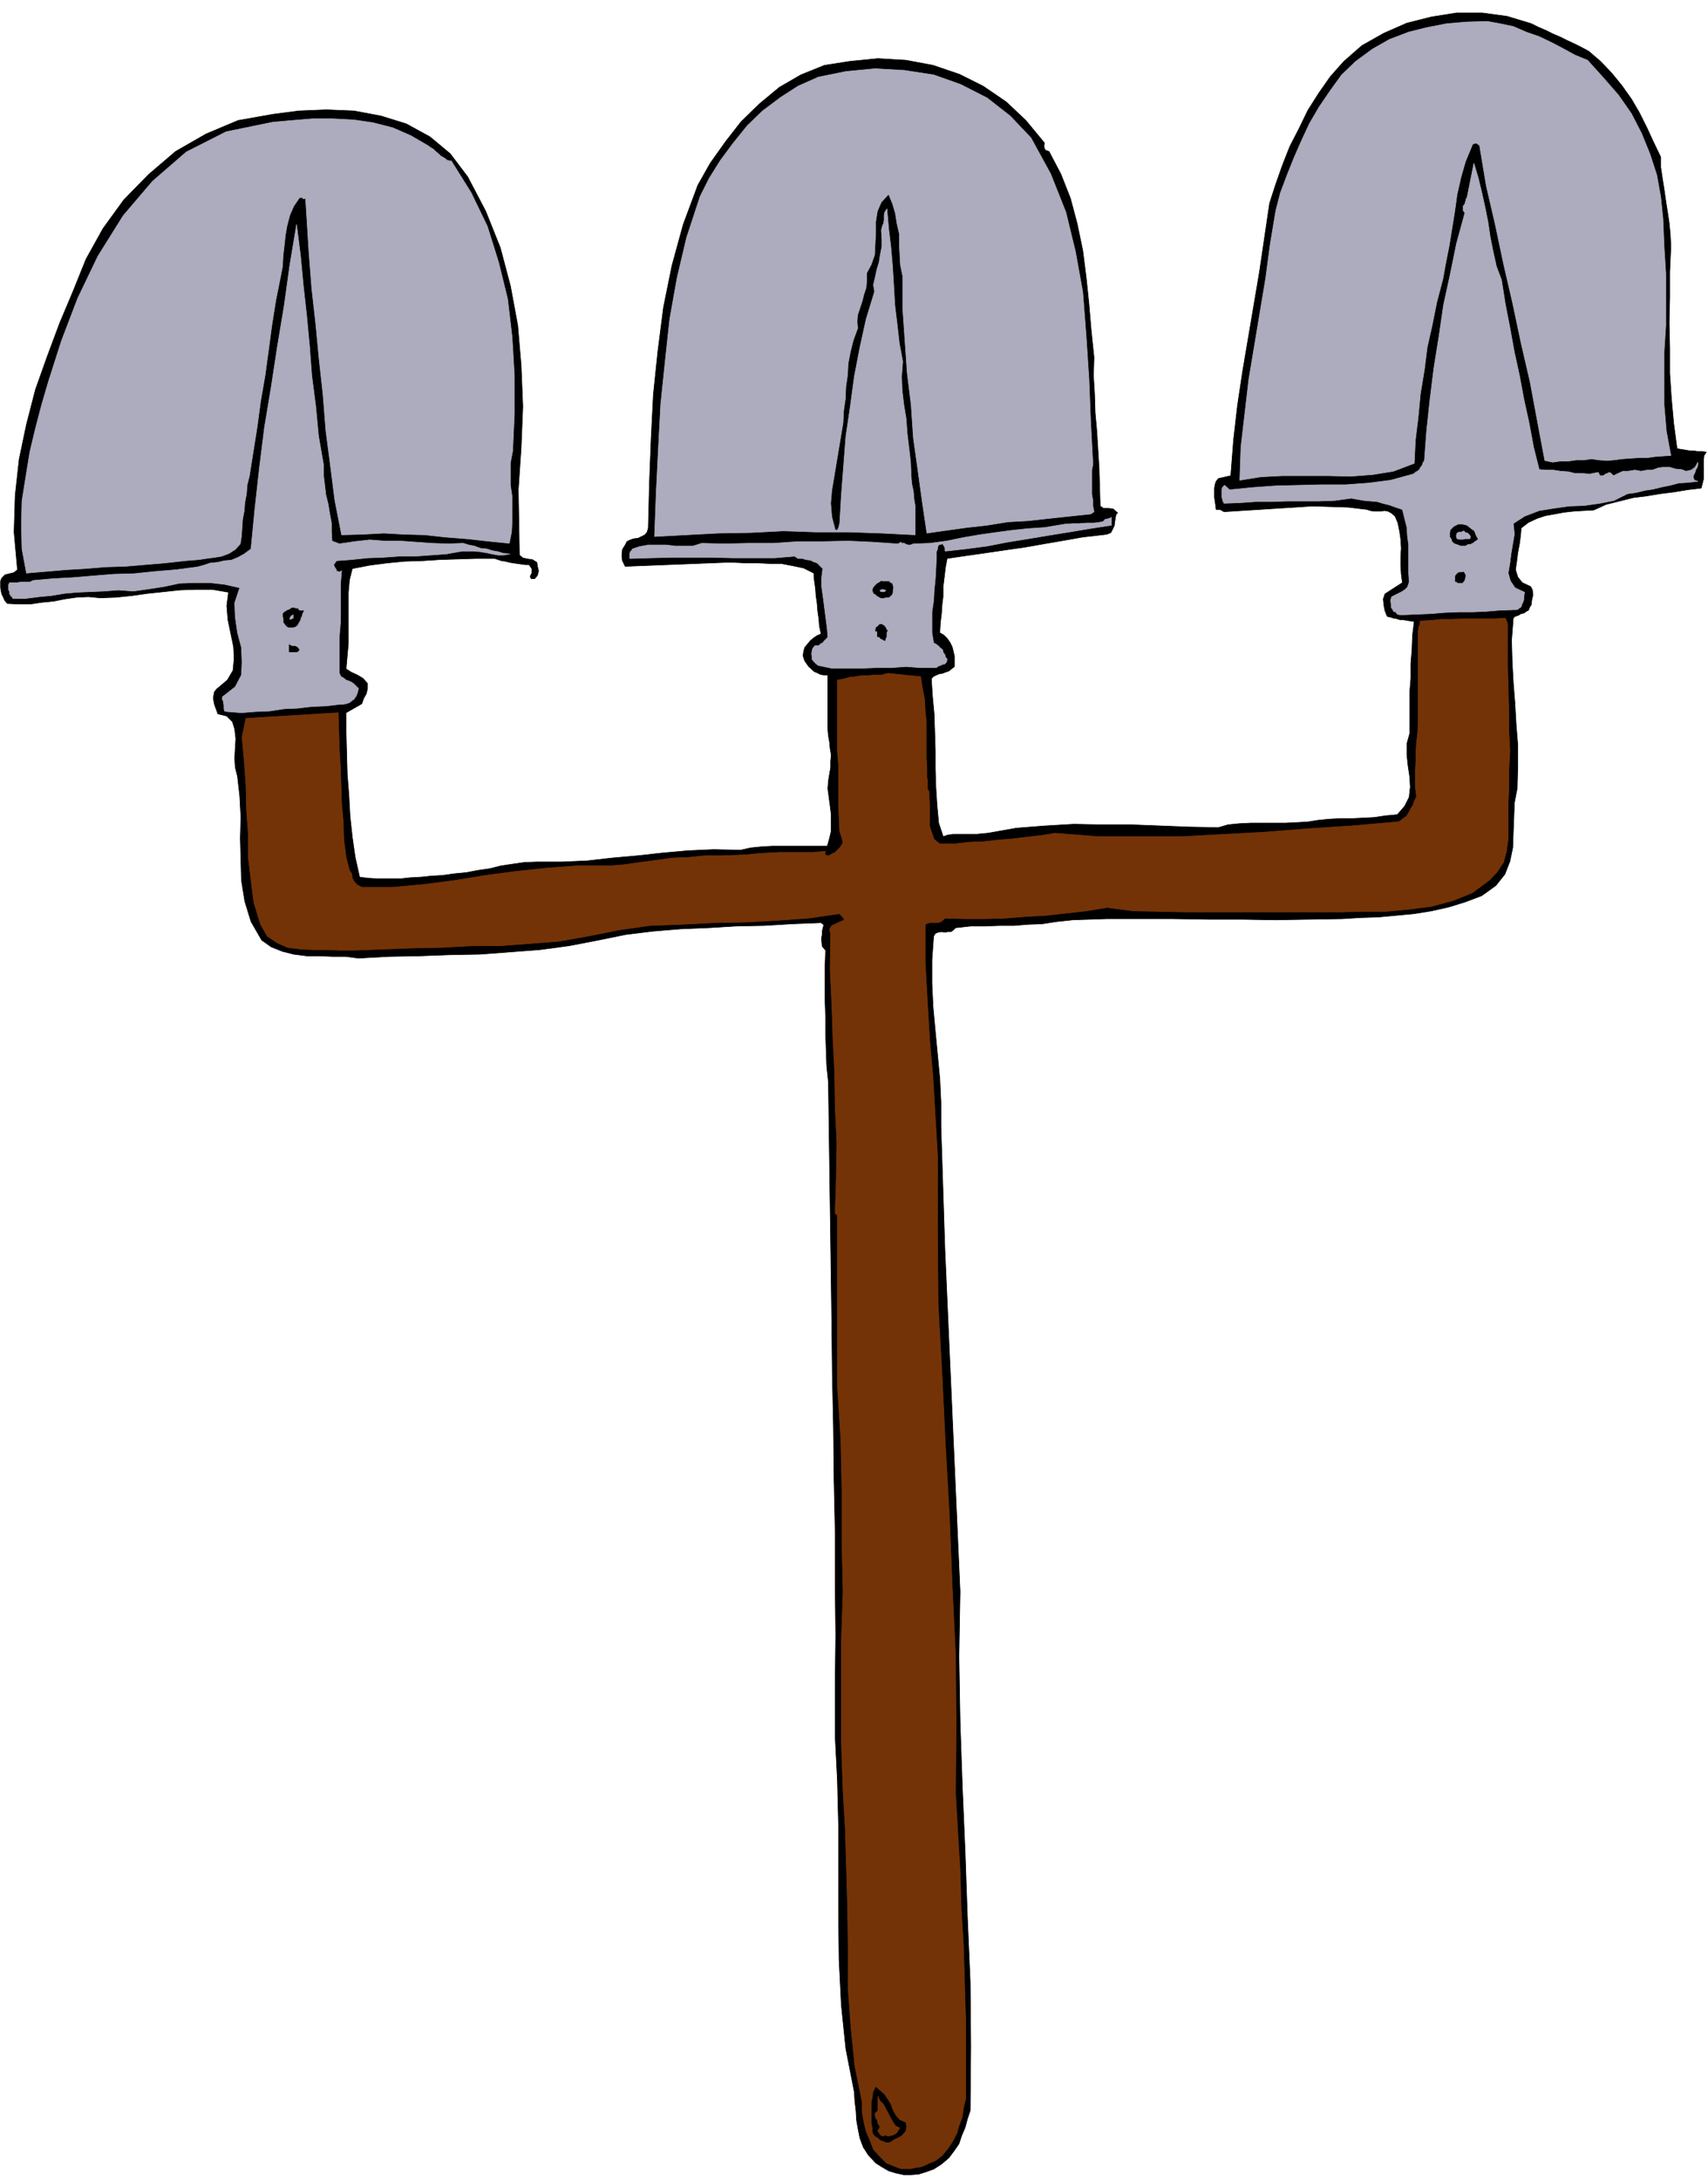
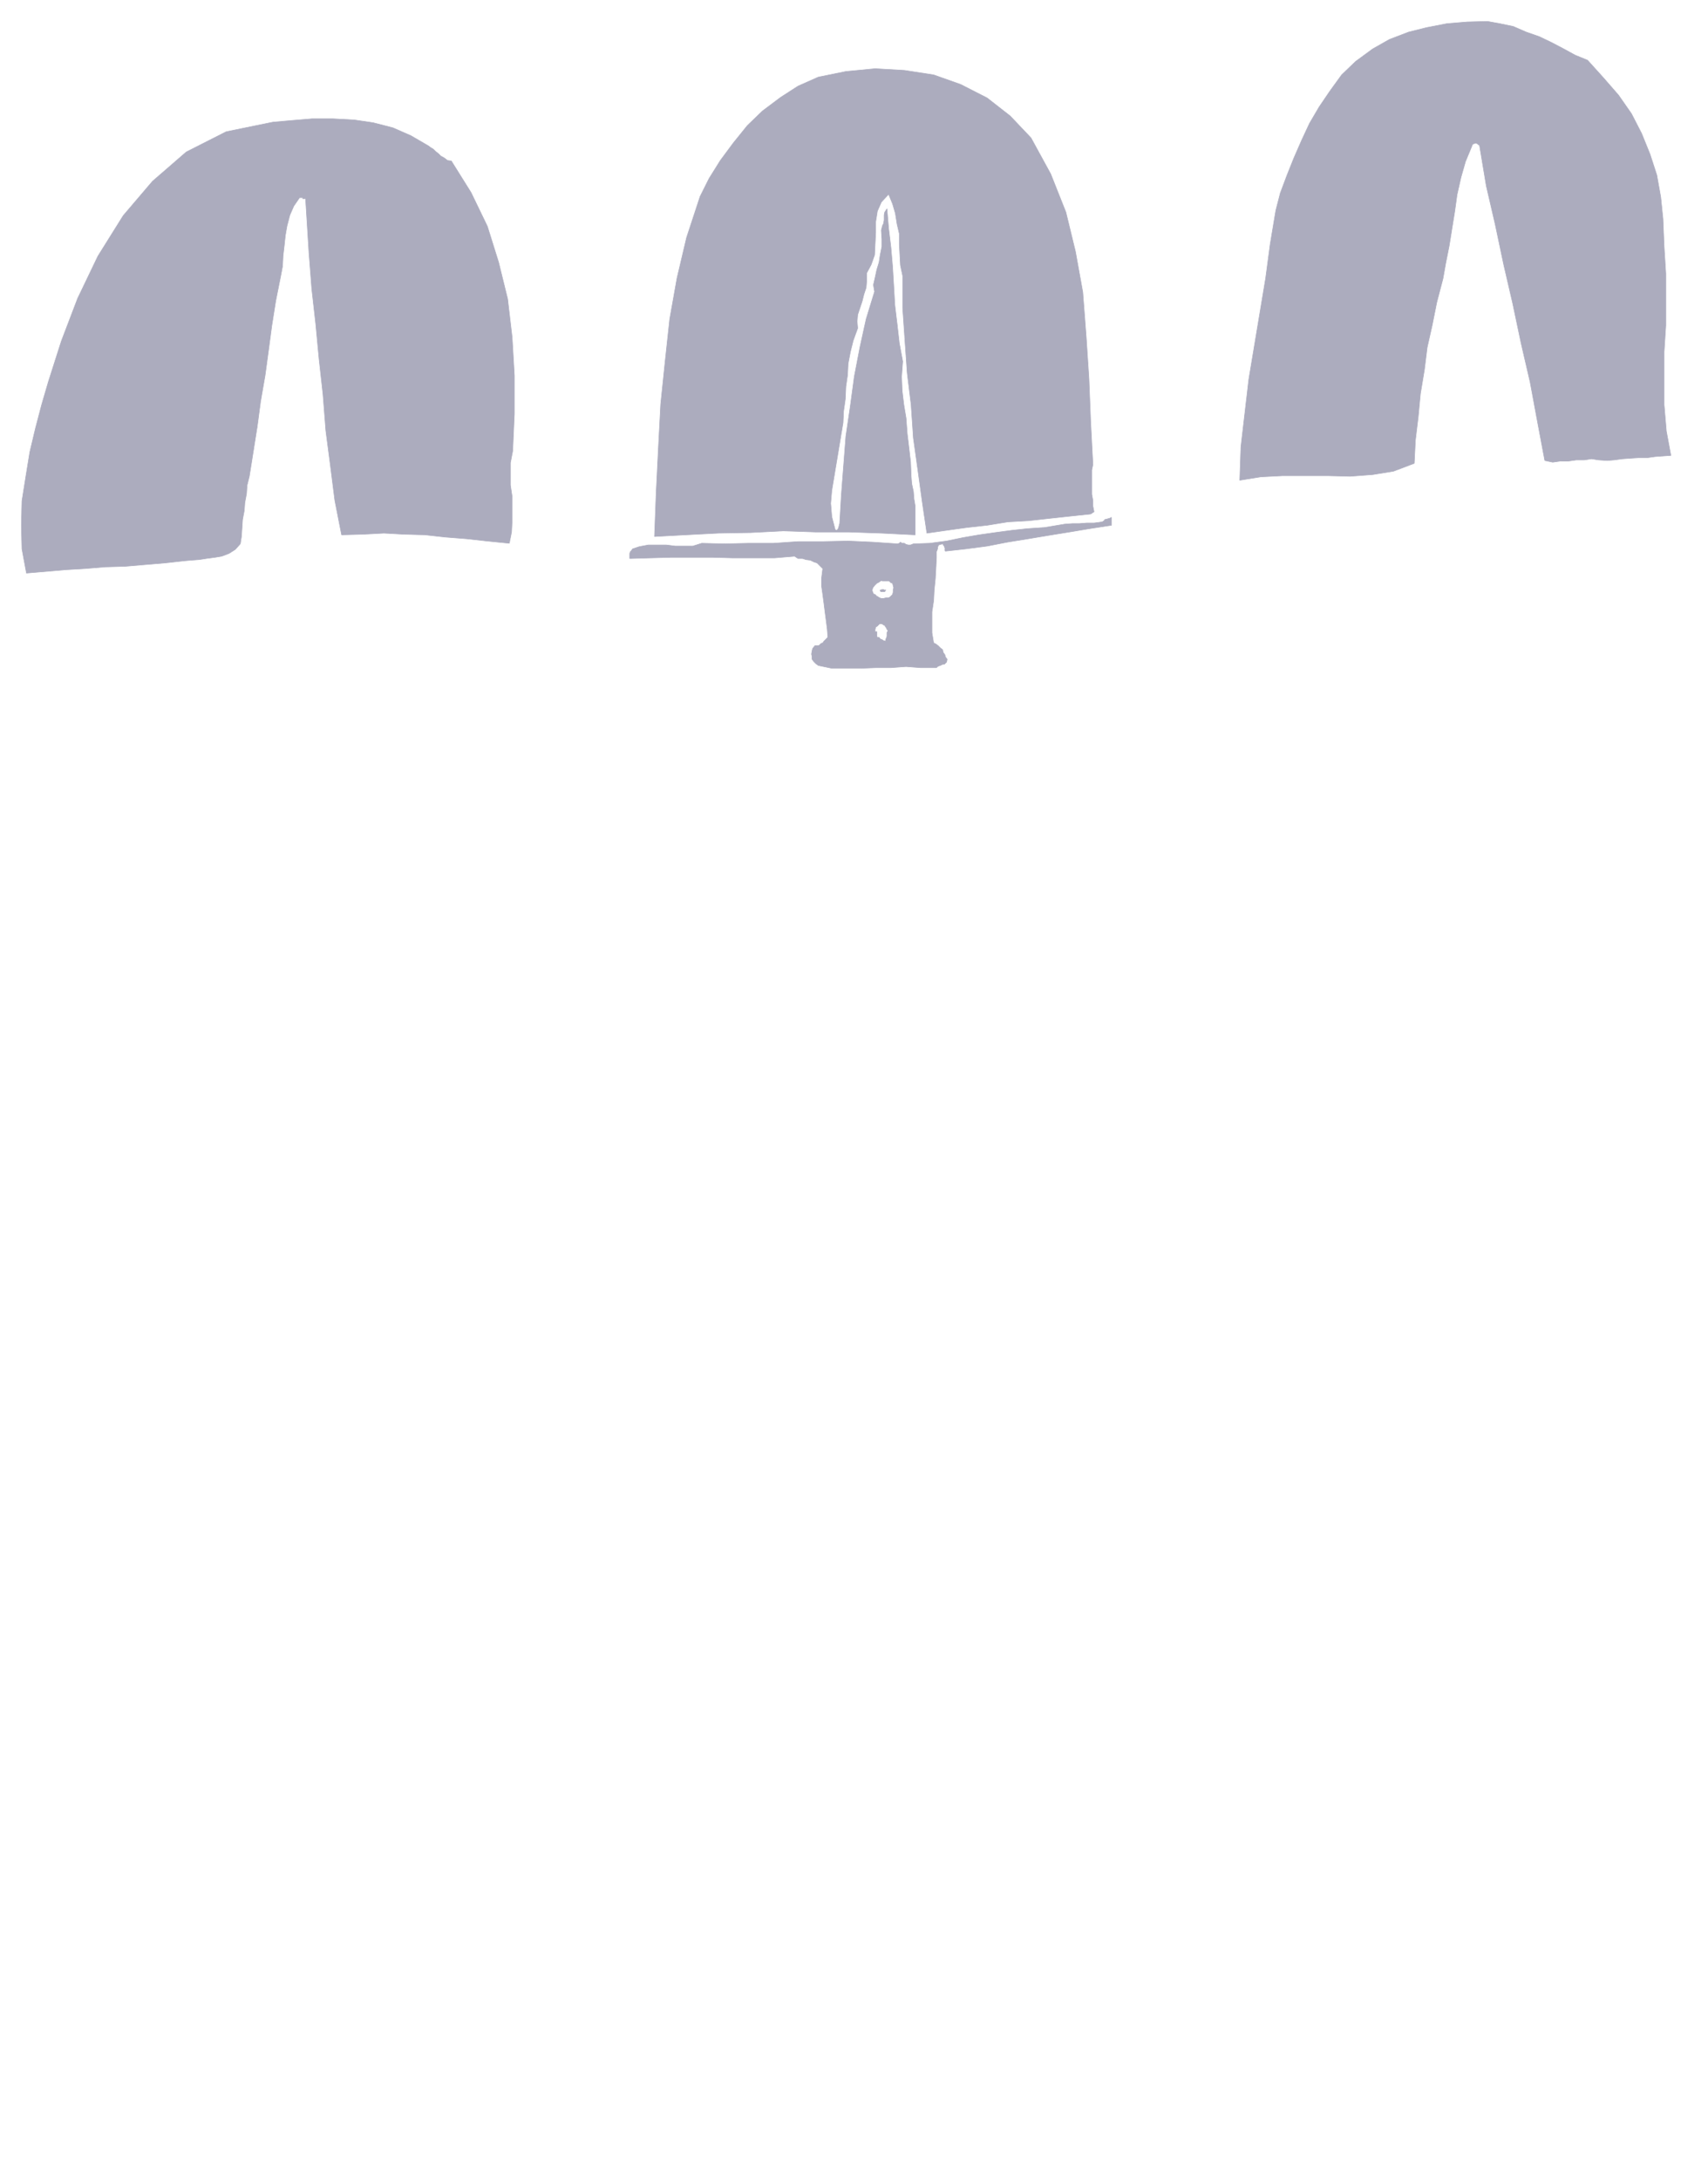
<svg xmlns="http://www.w3.org/2000/svg" fill-rule="evenodd" height="625.584" preserveAspectRatio="none" stroke-linecap="round" viewBox="0 0 3035 3872" width="490.455">
  <style>.brush2{fill:#acacbe}.pen1{stroke:#acacbe;stroke-width:1;stroke-linejoin:round}</style>
-   <path style="fill:#000;stroke:#000;stroke-width:1;stroke-linejoin:round" d="m2823 91 21 18 20 21 18 22 17 24 14 24 13 26 12 26 13 27v18l3 20 3 19 3 21 3 19 3 20 2 21 1 21-2 45v45l-1 45 1 46v44l3 45 4 44 6 45 6 1 6 1 6 1 7 1h6l6 1h7l8 1-4 6-1 9v33l-2 8-2 8-25 3-24 4-24 3-24 4-24 3-24 6-24 6-22 10-18 1-17 1-18 2-16 3-17 3-15 5-15 7-13 10-1 13-2 15-3 16-2 16-2 14 4 13 8 10 15 7 3 6 1 9-2 8-1 9-3 5-2 5-4 2-4 3-5 1-5 3-6 2-3 3-3 39 1 38 2 37 3 38 2 36 3 37v37l-1 40-5 26-1 27-1 26-1 27-5 24-9 23-16 20-25 18-29 11-29 9-31 7-31 5-32 3-32 3-32 1-32 2-60 1-59 1-60-1h-59l-61-1h-120l-60 2-28 3-26 4-26 1-24 2h-26l-25 1h-26l-27 3-4 4-4 3h-6l-5 1-6-1-6 1-5 2-3 5-3 42v42l2 42 4 43 4 42 4 42 2 42v43l7 218 27 608-2 115 2 116 4 116 5 116 4 115 5 115 1 114-1 115-5 15-4 15-6 14-5 15-9 13-9 12-13 11-14 9-14 5-13 4-14 1h-12l-14-3-13-4-12-7-11-7-13-14-9-14-6-16-3-15-3-17-1-17-2-17-1-16-15-77-8-77-4-80-1-79v-161l-2-80-4-78v-90l1-90-1-92v-91l-2-93-1-92-2-93-1-92-6-429-3-29-1-29-1-29v-29l-1-30v-59l1-29-6-7-1-10v-6l1-5v-6l1-4 1-4 1-3-5-4-51 2-50 3-50 1-49 3-49 2-49 4-49 6-49 10-52 10-52 7-53 4-53 4-54 1-54 2-54 1-54 3-23-3h-23l-24-1h-22l-23-3-20-5-20-8-17-12-19-33-11-36-6-37-1-37-1-38 1-38-2-37-4-35-4-16-1-16 1-18 1-17-2-17-4-13-10-10-16-4-2-6-2-5-2-6-1-5-1-6 1-6 1-5 4-5 19-16 10-17 2-21-1-21-5-24-5-24-2-25 3-24-29-5h-28l-29 1-28 3-29 3-28 4-29 3-28 1-21-2-21 1-21 3-20 4-21 2-20 3H33l-20-1-5-6-2-5-3-6-1-5-1-6v-12l2-5 6-6 8-2 8-2 6-5-6-67 2-65 7-64 13-62 16-62 21-59 22-59 24-57 23-57 30-54 37-51 44-45 48-41 54-31 57-24 62-11 46-6 49-2 49 2 48 9 45 14 42 23 36 30 31 41 32 61 26 65 18 68 13 70 6 71 3 73-3 74-5 74 2 116 6 5 9 2 8 1 8 5 1 7 2 8-2 8-5 6h-6l-2-4 3-6v-8l-5-7h-7l-7-1-7-1-7-1-6-1-8-2-7-1-6-2-6-2h-33l-32 1-32 1-31 2-32 1-31 3-31 4-31 6-5 20-2 22v91l-2 22-2 23 9 6 11 5 10 6 8 9v9l-2 9-5 9-3 9-28 16v35l1 37 1 37 3 38 2 37 4 37 5 35 8 36 16 2 18 1h38l18-2 19-1 19-2 19-1 21-3 21-2 21-4 21-3 20-5 20-3 21-3 23-1h45l45-2 44-5 45-4 45-5 45-4 45-2 48 1 18-4 20-2 19-1h97l4-14 3-13v-29l-2-16-2-15-2-15 1-14 2-12 2-12v-11l1-11-2-12-1-11-2-11-1-11v-97h-7l-6-1-6-3-5-2-10-9-7-10-3-9 1-8 2-7 5-6 5-6 6-5 6-4 7-3-3-14-1-13-2-14-1-13-2-14-1-13-2-14-1-13-18-9-19-4-21-4h-20l-22-1h-20l-21-1h-17l-177 7-5-10-1-9 1-11 5-8 3-6 6-3 6-2 8-1 6-3 6-3 4-5 2-7 2-80 3-78 4-79 8-77 10-78 15-74 20-73 26-70 22-39 27-38 28-36 33-32 35-29 38-22 42-17 45-7 50-5 50 3 48 9 47 16 42 21 41 28 35 33 33 40-1 5 1 5 2 3 6 2 21 40 17 43 12 45 10 48 6 47 5 48 4 47 5 48-1 32 2 33 1 33 3 33 2 33 2 33 1 33 1 34 6 4h9l8 1 8 7-3 3-1 6-1 6-1 8-3 6-3 6-7 3-8 1-35 4-34 6-35 6-34 6-35 5-34 5-35 5-34 5-3 16-2 17-2 16v17l-2 16-1 16-2 16-1 18 7 4 6 6 5 7 4 8 2 8 2 9v18l-5 4-5 4-6 2-5 2-6 1-5 2-6 3-3 4 2 31 3 32 1 32 1 33v32l1 32 2 32 3 32 8 24 9-3 10-1h39l10-1 11-1 51-9 51-4 51-3 51 1h51l52 2 51 2 52 1 17-5 20-2 21-1h61l20-1 19-1 19-3 20-2 19-1h21l20-1 20-1 20-3 21-2 13-15 8-16 2-18-1-18-3-20-2-19v-20l5-18v-73l2-25v-26l2-25 1-26 3-24-7-1-6-1-6-1h-6l-6-2-6-1-6-2-5-1-4-10-2-10-1-11 3-9 31-20-2-15-1-15v-16l1-15-1-16-2-14-3-15-5-12-7-6-6-3-6-1-6 1h-13l-6-1-6-2-33-4-31-1-33-1-31 2-32 2-31 2-32 2-31 2-7-4h-7l-1-8-1-7-1-7v-15l1-7 2-6 4-5 22-5 5-64 7-61 9-60 10-59 10-59 10-59 9-61 9-61 11-34 12-34 13-33 16-31 16-33 19-30 21-30 24-27 32-28 39-22 41-18 44-11 44-7h46l44 6 43 13 12 6 14 6 12 6 14 6 12 6 13 6 12 6 13 7z" />
  <path class="pen1 brush2" d="M1832 245h0l35 64 27 68 17 70 13 72 6 78 5 76 3 76 4 76-2 10v43l2 11v10l2 10-6 4-38 4-37 4-36 4-36 2-37 6-36 4-36 5-35 5-8-54-8-58-8-57-4-59-7-57-4-57-4-58v-57l-4-19-1-18-1-19v-19l-4-17-3-19-5-17-7-17-13 14-7 16-3 19v19l-1 20-1 20-6 17-8 15v14l-1 12-4 12-3 12-4 12-4 12-1 12 1 12-8 22-5 20-4 21-1 20-3 21-1 22-3 21-1 21-4 24-4 24-4 24-4 24-4 24-2 23 2 24 6 23 2 1h1l1-1 2-3v-1l1-3v-1l1-3 3-51 4-52 4-52 8-54 7-52 10-52 11-50 15-49-2-12 3-13 3-14 4-13 2-13 3-15v-13l-1-16 1-4 1-4 2-4 1-6v-9l1-5 4-6 3 35 4 33 3 35 2 33 2 35 4 33 4 35 6 32-2 27 1 25 3 25 4 24 2 27 3 25 3 26 1 25 1 13 3 14 1 13 2 12v52l-60-3-58-2h-58l-58-2-58 3-58 1-57 3-56 3 3-79 4-80 4-76 8-77 8-74 13-73 17-72 24-73 16-32 20-32 23-31 25-31 27-26 32-24 31-20 36-16 49-10 52-5 52 3 52 8 48 17 47 24 41 32 37 39zm143 688-39 6-36 6-37 6-36 6-37 6-36 7-38 5-36 4-1-1v-6h-1v-2l-2-2v-2l-5 1-3 1-2 4v3l-2 5v11l-1 19-1 18-2 20-1 19-3 20v37l3 18 4 2 4 3 4 4 4 3 1 5 3 4 1 4 3 4-1 5-2 2-2 2h-3l-4 2-3 1-2 1-2 2h-28l-26-2-27 2h-27l-26 1h-52l-24-5-4-3-4-4-3-4v-5l-1-4 1-6 1-4 4-5h6l2-1 3-3 3-1 2-3 3-3 4-4-1-14-2-16-2-15-2-16-2-15-2-14v-16l2-16-6-6-4-4-6-2-6-3-8-1-6-2h-8l-6-4-36 3h-73l-36-1h-75l-37 1-33 1h-3v-9l1-3 2-2 2-3 12-4 16-3h32l16 2h31l16-5 40 1 43-1h44l44-3h44l45-1 44 2 44 3 3-1 2-2 3 2h4l3 2 4 1h4l5-2 29-1 30-4 29-6 29-5 28-4 30-4 28-3 30-2 12-2 12-2 12-2 14-1h12l13-1h13l15-2 1-1 2-1 1-2 3-1h1l3-1h1l4-2v14zm-387 111-1 4v4l-1 4-2 2-2 2-3 2h-5l-4 1h-4l-3-1-3-2-2-1-3-3-3-1-1-3-1-2v-3l1-3 3-4 1-1 3-3 4-2 4-3 2 1h12l3 3 3 1 1 4 1 4zm-14 4-2 3h-6l-2-1v-2h2l1-1h3l1 1h3zm4 72-2 4v6l-1 4-1 1v4l-4-1-3-2-3-1-2-3h-3l-1-2v-8h-3v-4l1-3v-1l3-2 1-1 3-3h4l3 2 2 1 2 3 1 1 1 3 2 2zM802 286h0l35 56 29 60 20 64 16 65 8 68 4 68v68l-3 66-4 21v40l3 20v43l-1 20-4 20-40-4-36-4-38-3-36-4-37-1-36-2-37 2-38 1-12-61-8-63-8-61-5-64-7-63-6-63-7-62-5-64-6-96h-5v-2h-5v-1l-11 16-7 16-5 19-3 17-2 19-2 17-1 19-3 16-9 45-7 44-6 45-6 44-8 46-6 45-7 44-7 44-4 16-1 15-3 16-1 14-3 16-1 15-1 15-2 13-9 10-11 7-13 5-12 2-15 2-13 2-13 1-12 1-36 4-36 3-35 3-35 1-36 3-34 2-35 3-35 3-8-43-1-42 1-43 7-44 7-43 10-42 11-42 12-41 23-72 29-76 36-75 45-72 52-61 60-52 71-36 83-17 34-3 36-3h36l38 2 34 5 35 9 32 14 31 18 4 3 5 3 4 4 5 4 4 4 7 4 5 4 7 1zm2019-179 28 31 27 31 23 33 18 35 15 37 12 37 7 39 4 39 2 49 3 48v92l-3 47v94l4 47 8 43-14 1-14 1-14 2h-15l-15 1-14 1-15 2-12 1-15-1-13-2-13 2h-14l-14 2h-14l-14 2-14-3-13-69-13-70-16-69-15-71-16-69-15-71-16-69-12-72-2-1-2-2h-1l-1-1-3 1h-1l-3 2v1l-12 29-8 28-7 31-4 29-5 31-5 31-6 30-5 28-11 42-8 40-9 40-5 40-7 42-4 42-5 41-2 41-37 14-37 6-40 3-39-1h-81l-39 2-37 6 2-59 7-60 7-60 10-60 10-60 10-60 8-60 10-60 8-31 12-32 12-30 14-32 14-30 17-29 19-28 21-29 25-24 30-22 30-17 34-13 32-8 36-7 36-3 36-1 22 4 24 5 23 10 23 8 21 10 21 11 22 12 22 9z" />
-   <path class="pen1 brush2" d="M2668 497h0l7 44 8 41 8 44 9 41 8 43 9 41 8 43 10 40 12 1h13l13 2 14 1 12 3h13l13 1 15-3 3 6h6l4-3 3-1 4-2 3 2 4 4 8-4 9-4h9l12-2 11 2 11-2h9l11-4 8-1h12l10 3 11 1 8 3 9-2 7-5 5-9v5l-1 4-3 5-1 4-3 6v4l2 4 6 2-18 2-16 1-15 4-15 3-16 4-14 2-16 4-15 2-24 12-25 5-28 4-27 1-28 4-25 4-26 10-20 13 2 19-3 17-3 18-2 16-3 18 4 14 8 12 17 8-1 7v4l-1 5-2 4-2 6-3 2-4 3h-4l-28 1-24 2-24 1h-24l-25 1-24 2-24 1-24 1h-8l-4-1-3-4-4-1-1-3-3-4v-5l-1-8 2-6 4-2 8-4 6-3 6-4 4-4 3-9-1-16v-51l-2-14-1-16-4-16-4-16-12-4-11-4-12-3-10-3-12-1-11-1-12-2-11-2-29 4-28 1h-56l-29 1h-28l-28 2-28 1-2-4-1-4-1-4v-12l1-4 4-4 9 8 40-4 42-3 40-1 42-1h42l41-3 39-5 40-11 2-1 3-3 3-1 4-4 1-3 3-3 1-4 3-5 4-53 6-56 7-56 9-56 8-55 12-55 11-54 15-55-3-4v-8l3-4 1-4 1-4 2-4 1-5 11-55 8 27 6 25 6 27 5 25 4 27 5 25 6 27 9 24zm-55 456-1 4h-9l-3 1h-8l-1-1h-2l-1-3v-4l1-3 4-2h4l4-2 3 3 4 1 3 3 2 3zm-10 78-3 4-1 1h-8l-3-1v-1h-3v-11l3-4 4-3h4l5-1 2 3 2 4-1 5-1 4zm24-73-6 4-4 3-4 2h-4l-5 3h-9l-4-2-4-1-4-2-3-3-1-4-3-4v-8l1-5 6-6 8-4h8l8 2 6 5 7 5 3 8 4 7zM575 826h0v19l2 17 2 17 4 16 3 18 3 16v16l1 16 13 5 27-4 27-3 26 2h28l28 2 28 2 28 1 28-1 10 3 10 2 11 4 11 1 9 3 11 2 10 3 11 1-11 2h-10l-11-2-9-2-12-2-11-1h-21l-28 5-28 2-28 2h-28l-28 2-28 1-28 3-27 2-5 7 1 3 1 2 2 3 1 1v3h3l2 1 4-2-2 24v68l-2 24v66l3 6 4 2 5 4 6 2 4 2 4 3 4 4 4 4-2 8-2 5-4 6-3 2-5 4-6 2-5 1h-5l-26 3-25 1-25 3-24 1-26 4-25 1-25 2-26-2-4-1-1-4v-7l-1-2v-4l-2-4v-4l23-18 11-21 1-23-1-26-7-26-4-28-1-25 9-27-27-6-26-3h-27l-27 1-28 6-26 4-28 4-27-2-25 2-24 1-23 1-23 2-24 4-22 2-23 3H23l-2-3-2-2-2-3v-4l-2-4v-8l2-4h13l7-1h16l6-3 34-3 36-2 36-3 37-3 36-1 39-4 36-3 38-5 11-3 12-4 12-1 13-3 12-1 12-5 11-6 12-9 7-72 8-72 9-72 12-72 11-72 12-72 10-72 12-72 7 55 5 53 6 54 5 53 4 53 7 54 5 53 9 52zm-34 258-3 6-1 4-2 4-1 4-3 5-2 4-4 3-4 1h-8l-3-1-3-3-2-3-2-2v-8l-1-3v-4l1-3 3-2 3-2 2-1 3-1 4-3h5l3 1h4l1 3 3 1h7zm-20 14-2 1h-1l-1 1h-2v-2l2-3v-1h1l3-2v6zm12 56-3 4-3 1h-13l-1-1v-15l1 1 3 2 4 1h4l2 1 3 2 1 2 2 2z" />
-   <path d="M1599 3780h0l-3 4-2 4-3 2-3 2-4 1-4 1h-4l-2-2-4 2h-2l-2-1-2-1-1-2-1-2-2-2v-2l3-4v-4l-3-4-1-6-3-4-1-4v-4l5-5v-25l4 8 6 6 4 8 4 7 4 8 4 7 5 8 8 4zm1080-2672v76l1 38 1 37v37l2 38-2 36v34l-1 22v64l-3 21-5 20-11 17-14 15-31 23-35 14-37 10-39 5-42 4h-40l-40 1h-276l-47-1-46-1-47-6-36 6-36 4-36 4-36 2-37 3-36 1h-36l-35-1-5 5-4 2-4 1h-14l-4 1-4 2v69l4 69 4 68 6 68 4 69 4 68v138l1 126 7 126 6 125 7 124 5 125 6 124 1 123-1 122 4 70 4 66 2 68 4 66 2 68 2 66v138l-4 16-2 16-6 16-4 14-8 15-8 12-10 12-12 9-10 4-8 4-8 3-8 1-9 2h-19l-8-3-17-7-12-12-11-12-6-16-7-16-4-17-3-16v-19l-13-64-7-69-5-69v-72l-1-71-2-71-2-68-4-68-3-88v-178l3-89-2-88v-92l-2-91-6-93v-304l-4-4 2-63 1-63-3-62-1-63-3-60-2-61-3-61 1-63-2-8 4-7 5-2 8-4 5-2 4-2-1-3-7-8-56 8-56 4-56 3-56 1-57 3-56 2-56 8-55 11-51 9-52 4-52 4h-51l-53 3-52 1-52 2-52 2h-24l-23-1h-24l-23-1-24-3-18-8-18-12-12-21-12-39-5-40-5-41v-43l-3-41-1-43-3-43-4-42 7-34 164-10 1 33 1 32 2 32 1 32 1 33 3 32 1 32 4 31 2 8 2 7 2 8 4 6 1 8 4 7 5 5 8 4h55l55-5 54-7 55-9 53-7 55-6 54-4h58l26-2 28-4 30-4 29-4 28-1 29-3h30l29-1 19-1 18-2 19-1 20-1h59l21-2-1 3v3h1v1h1l2 1h1l4-1 4-3 4-1 4-4 3-3 2-2 3-4 3-6-6-20-1-22-1-24v-72l-2-24v-126l11-2 11-3 10-1 12-2h11l11-1h12l12-3 58 6 3 20 4 20 1 21 2 20v63l1 18v16l1 6v16l3 4v12l1 12v38l4 12 4 11 10 8h25l27-3 25-1 27-3 25-2 25-3 26-3 25-4 76 6h149l75-4 73-4 76-6 76-5 81-7 6-1 6-5 6-4 5-8 3-6 4-6 2-7 4-8-2-16v-32l1-16v-16l1-16 2-16 1-17v-166l1-4v-2l2-4v-3l1-4 19-1 18-2h20l20-1h55l19-1 4 10zM1610 3770l1 8-1 7-4 5-4 4-7 4-7 3-5 4-4 1h-5l-4-2-6-2-4-4-4-2-4-4-2-4v-7l-2-9v-38l2-9 1-9 5-10 8 7 8 7 6 9 5 8 4 11 5 9 7 8 11 5z" style="stroke:#743306;stroke-width:1;stroke-linejoin:round;fill:#743306" />
</svg>